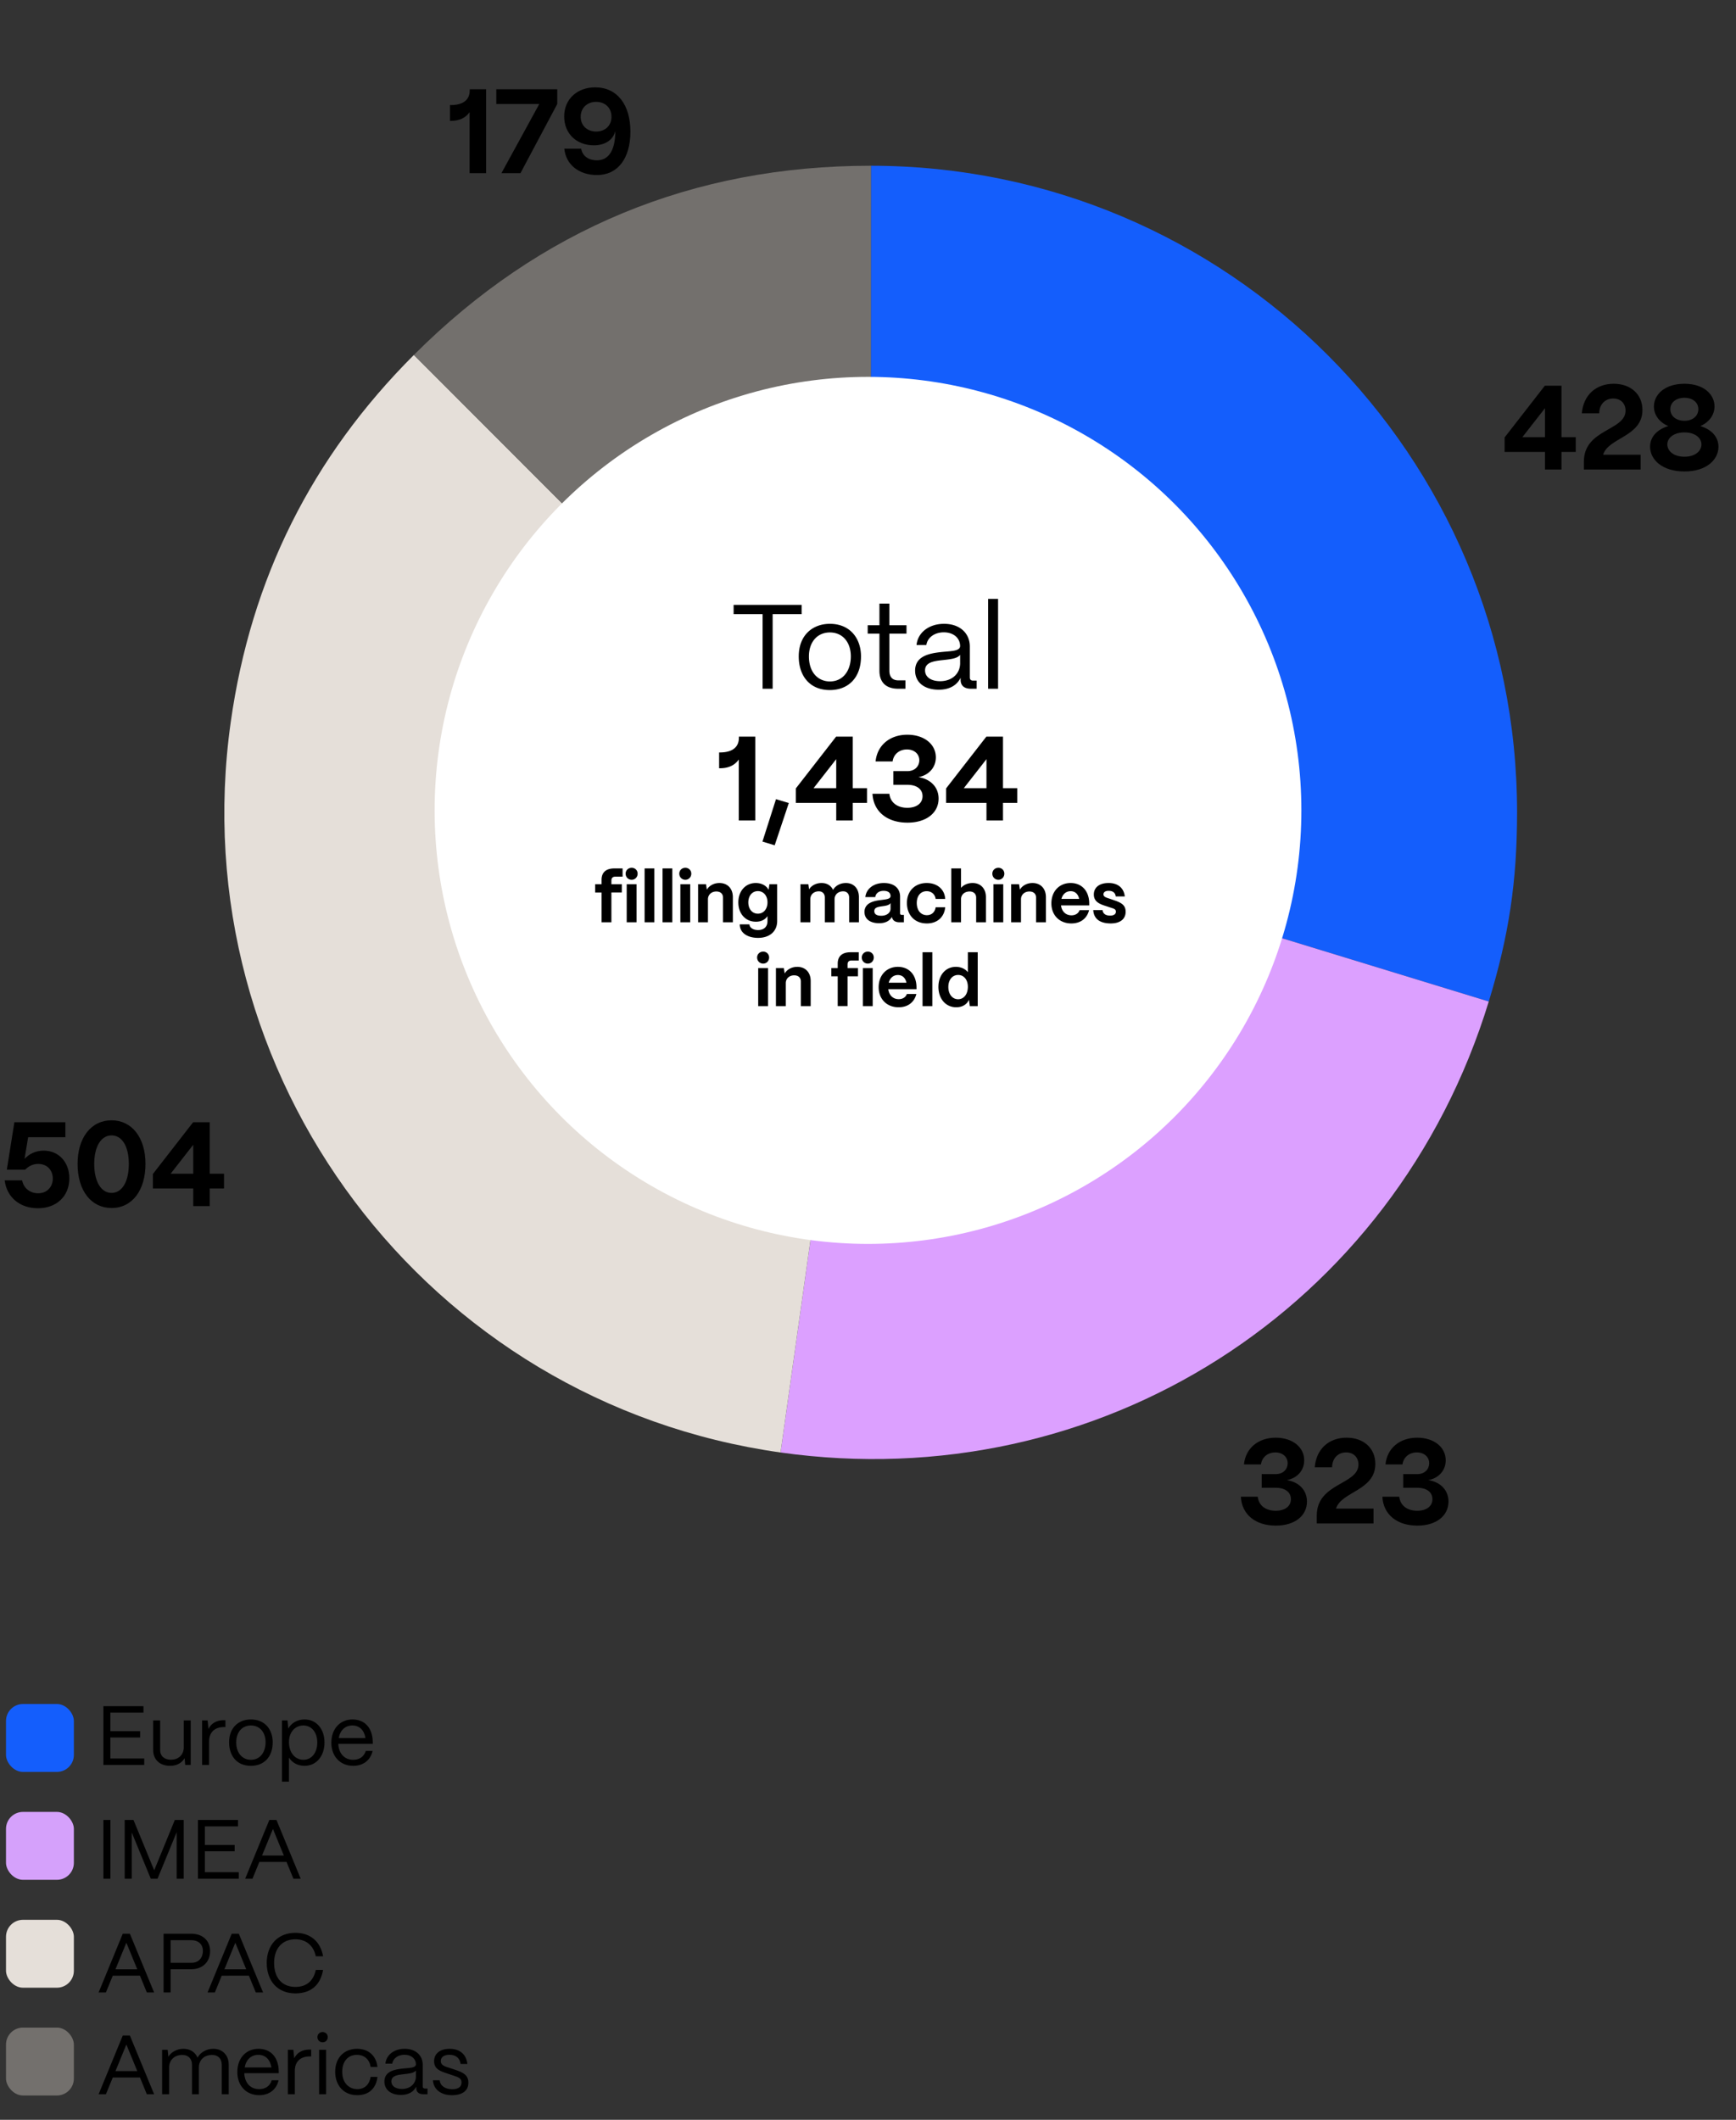
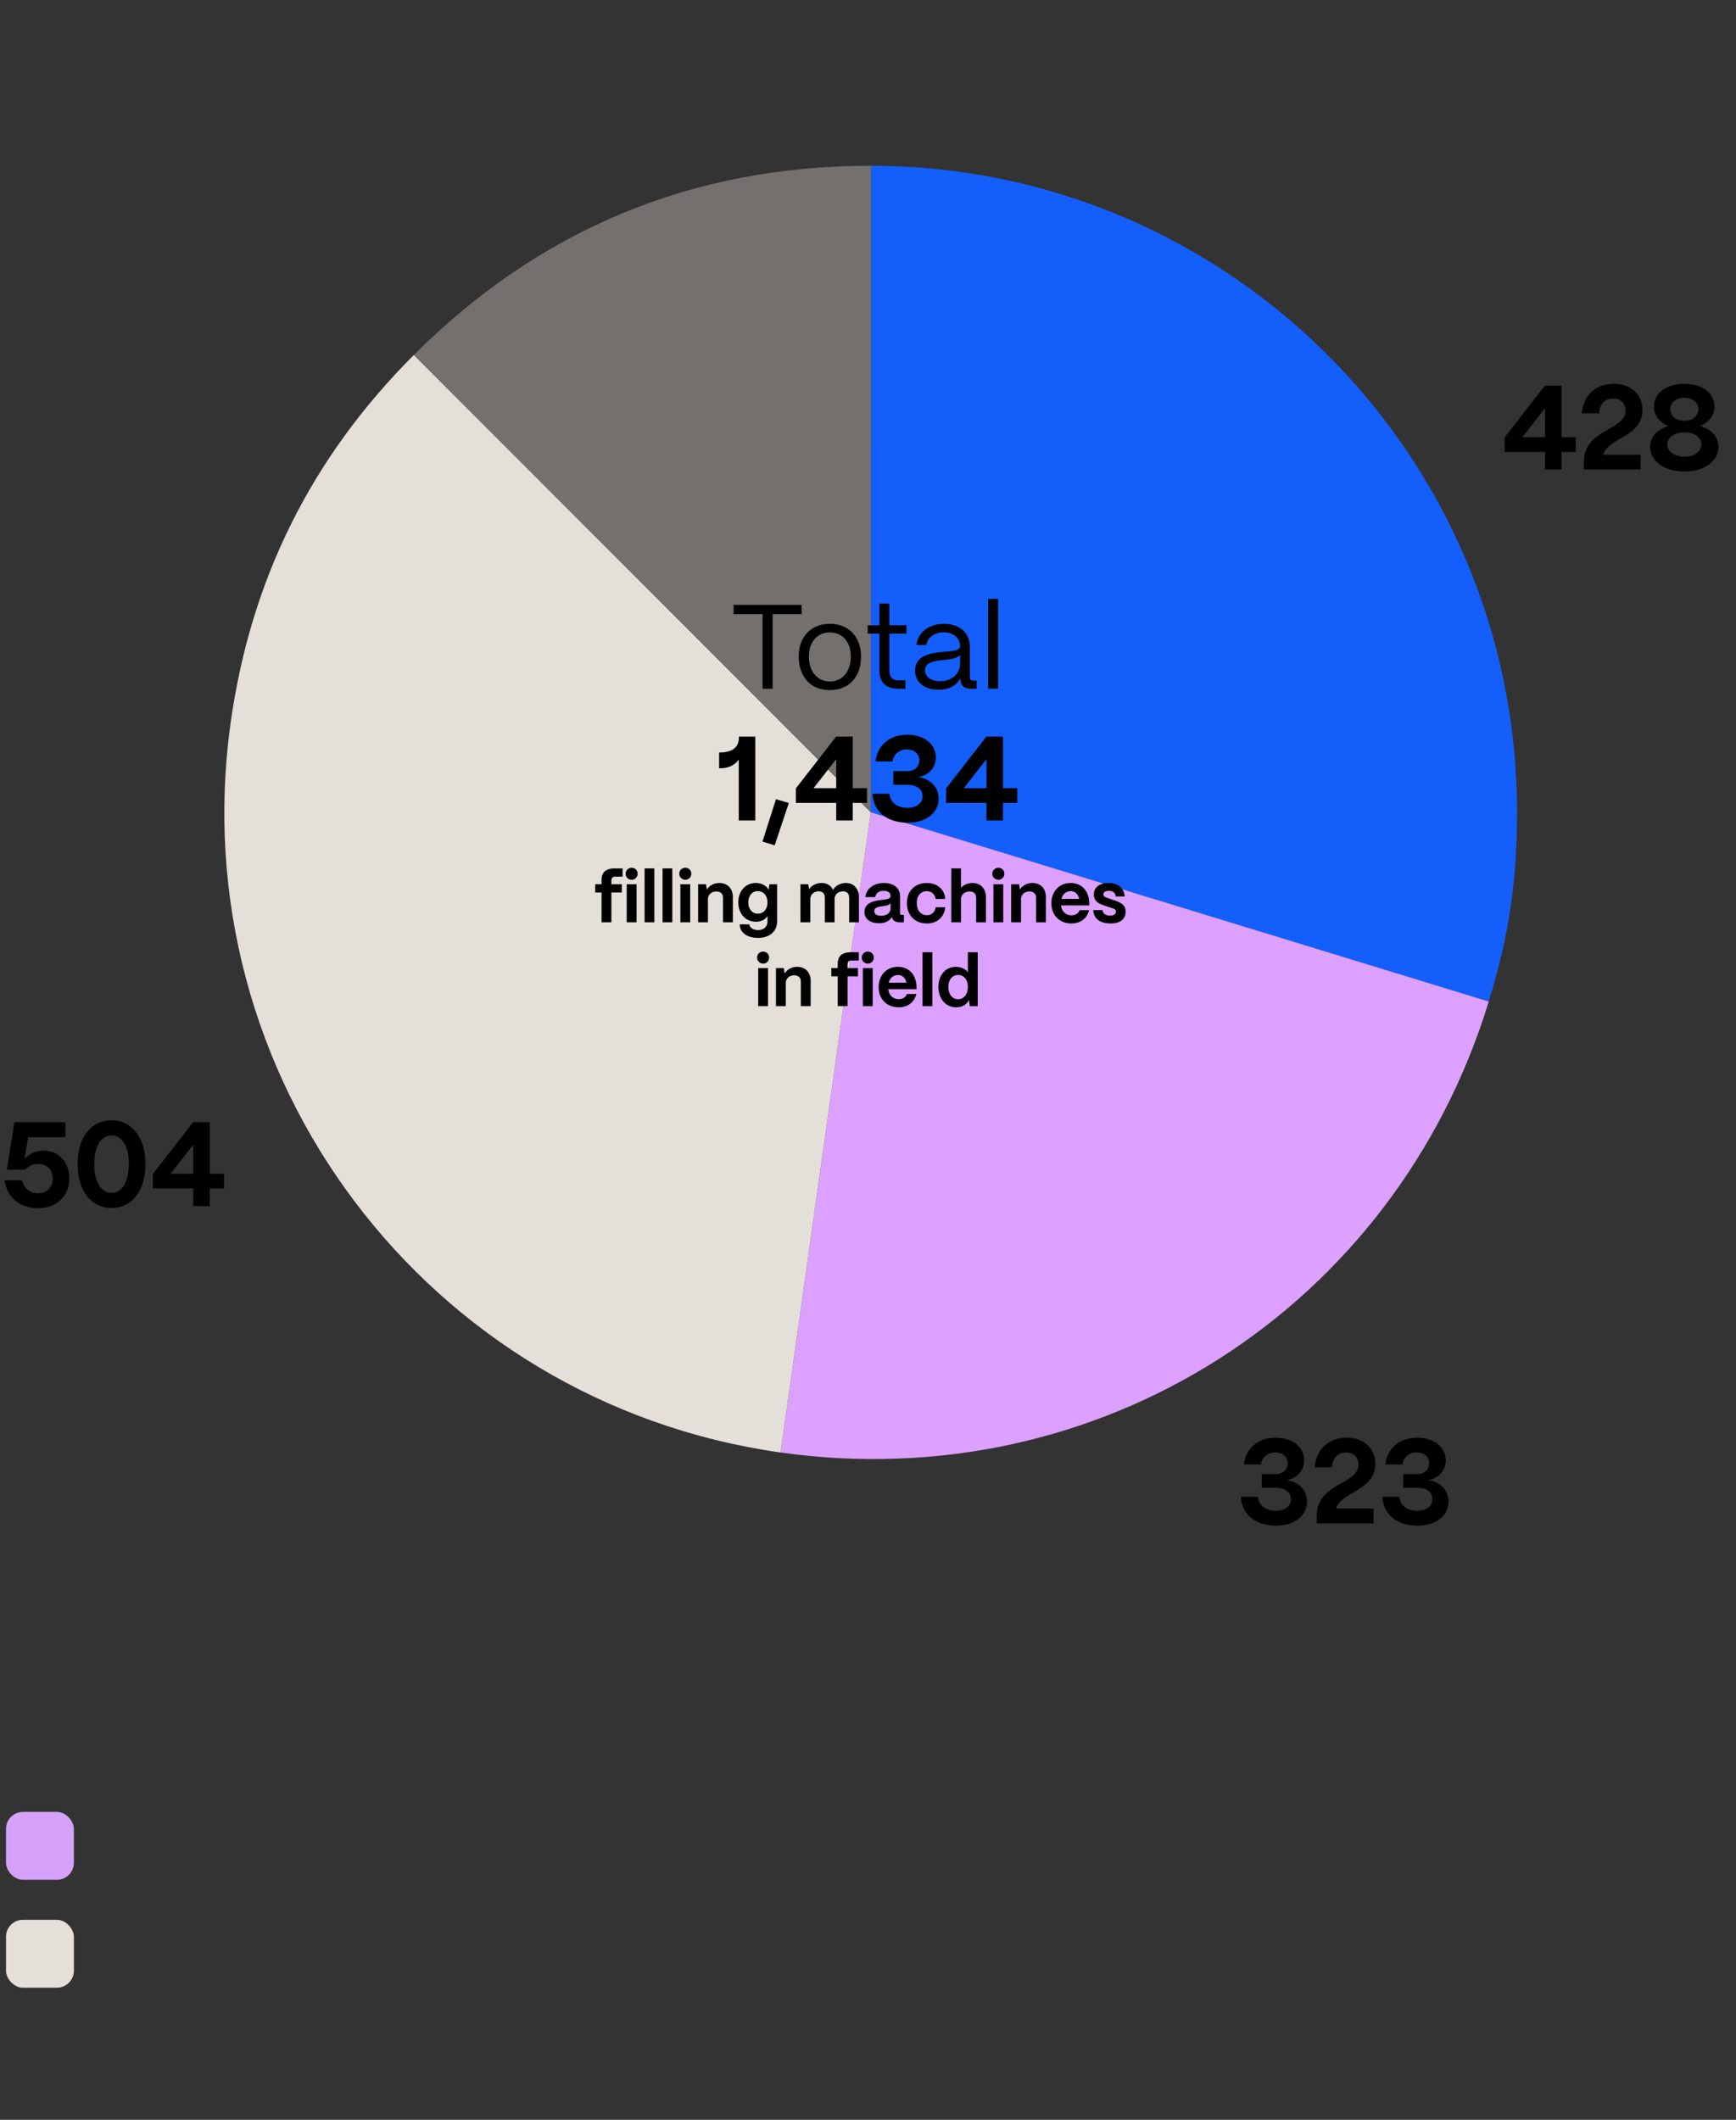
<svg xmlns="http://www.w3.org/2000/svg" width="290" height="354" viewBox="0 0 290 354">
  <rect x="0" y="0" width="290" height="354" fill="#333333" stroke="none" />
  <g data-name="Graphics">
    <path d="M145.458 135.648l.039-107.969c59.63.021 107.952 48.378 107.931 108.008-.004 11.509-1.36 20.561-4.729 31.566l-103.24-31.604z" fill="#145efc" />
    <path d="M145.458 135.648l103.24 31.604c-15.709 51.316-65.163 82.797-118.305 75.309l15.065-106.913z" fill="#dca0ff" />
    <path d="M145.458 135.648l-15.065 106.913c-59.047-8.32-100.169-62.932-91.848-121.978 3.37-23.914 13.512-44.238 30.595-61.308l76.318 76.373z" fill="#e5dfd9" />
    <path d="M145.458 135.648L69.139 59.275c21.048-21.033 46.602-31.607 76.357-31.596l-.039 107.969z" fill="#73706d" />
-     <circle cx="145" cy="135.331" r="72.396" fill="#fff" />
-     <path d="M78.447 28.912V18.729c-.66.96-1.721 1.46-3.161 1.46h-.12v-2.64h.12c2.061 0 3.181-.86 3.181-2.441v-.2h2.741v14.003h-2.761zM83.767 28.912l6.321-11.543h-7.182v-2.46h10.182v2.46l-6.141 11.543h-3.181zM94.266 24.831h2.821c.199 1.2 1.2 1.94 2.64 1.94 1.821 0 2.881-1.46 3.041-4.121.021-.24.021-.5.021-.76-.341 1.4-1.621 2.38-3.581 2.38-2.921 0-4.961-1.98-4.961-4.82 0-2.881 2.16-4.861 5.181-4.861 3.701 0 5.882 2.921 5.882 7.401s-2.121 7.242-5.582 7.242c-3.04 0-5.2-1.76-5.461-4.401zm7.882-5.321c0-1.561-1.12-2.5-2.561-2.5s-2.58.96-2.58 2.48c-.021 1.521 1.14 2.481 2.58 2.481s2.561-.94 2.561-2.461z" />
    <g>
      <path d="M258.088 78.412v-2.941h-6.741v-2.42l6.722-8.642h2.78v8.602h2.381v2.46h-2.381v2.941h-2.761zm-3.781-5.401h3.781V68.17l-3.781 4.841zM267.807 75.932h6.262v2.48h-9.482v-1.32c0-5.481 6.962-5.121 6.962-8.522 0-1.201-.82-2.021-2.061-2.021-1.28 0-2.32.9-2.341 2.48h-2.9c.26-3.121 2.421-4.941 5.321-4.941 2.86 0 4.801 1.76 4.801 4.381 0 4.481-5.701 4.601-6.562 7.462zM275.647 74.611c0-1.641 1.14-2.881 3.04-3.461-1.58-.66-2.4-1.94-2.4-3.261 0-1.98 1.78-3.801 5.102-3.801 3.261 0 5.021 1.8 5.021 3.781 0 1.34-.8 2.601-2.36 3.281 1.881.58 3.021 1.82 3.021 3.461 0 2.12-1.96 4.121-5.681 4.121s-5.741-1.98-5.741-4.121zm8.582-.4c0-1.04-1.021-2-2.841-2-1.841 0-2.86.96-2.86 2 0 1.08 1.02 2.061 2.86 2.061 1.82 0 2.841-.98 2.841-2.061zm-.521-5.881c0-1.121-.94-1.901-2.32-1.901-1.4 0-2.36.78-2.36 1.901 0 1.14.96 1.94 2.36 1.94 1.38 0 2.32-.8 2.32-1.94z" />
    </g>
    <g>
      <path d="M207.286 249.951h2.821c.16 1.46 1.32 2.34 3 2.34 1.581 0 2.541-.78 2.541-1.94s-.96-1.9-2.541-1.9h-2.34v-2.281h2.34c1.301 0 2.001-.86 2.001-1.82 0-1.04-.841-1.8-2.061-1.8-1.28 0-2.24.8-2.4 2h-2.841c.26-2.681 2.36-4.461 5.301-4.461 2.781 0 4.762 1.561 4.762 3.781 0 1.701-1.181 2.981-2.901 3.301 2.081.34 3.361 1.72 3.361 3.581 0 2.4-2.061 4.021-5.201 4.021-3.361 0-5.682-1.82-5.842-4.821zM223.187 251.932h6.262v2.48h-9.482v-1.32c0-5.481 6.962-5.121 6.962-8.522 0-1.201-.82-2.021-2.061-2.021-1.28 0-2.32.9-2.341 2.48h-2.9c.26-3.121 2.421-4.941 5.321-4.941 2.86 0 4.801 1.76 4.801 4.381 0 4.481-5.701 4.601-6.562 7.462zM230.926 249.951h2.821c.16 1.46 1.32 2.34 3 2.34 1.581 0 2.541-.78 2.541-1.94s-.96-1.9-2.541-1.9h-2.34v-2.281h2.34c1.301 0 2.001-.86 2.001-1.82 0-1.04-.841-1.8-2.061-1.8-1.28 0-2.24.8-2.4 2h-2.841c.26-2.681 2.36-4.461 5.301-4.461 2.781 0 4.762 1.561 4.762 3.781 0 1.701-1.181 2.981-2.901 3.301 2.081.34 3.361 1.72 3.361 3.581 0 2.4-2.061 4.021-5.201 4.021-3.361 0-5.682-1.82-5.842-4.821z" />
    </g>
    <g>
      <path d="M.78 197.111H3.7c.221 1.28 1.301 2.161 2.661 2.161 1.58 0 2.46-1.16 2.46-2.461s-.859-2.44-2.44-2.44c-.82 0-1.54.32-2.181.96H1.14l1.261-7.921h8.521v2.5H4.701l-.601 3.621c.74-.8 1.82-1.38 3.201-1.38 2.5 0 4.28 1.92 4.28 4.621 0 2.981-2.12 5.001-5.241 5.001-2.98 0-5.201-1.781-5.561-4.661zM12.96 194.37c0-4.341 2.22-7.281 5.681-7.281 3.361 0 5.661 2.841 5.661 7.281 0 4.381-2.2 7.362-5.661 7.362-3.381 0-5.681-2.861-5.681-7.362zm8.562 0c0-2.9-1.12-4.761-2.881-4.761s-2.9 1.86-2.9 4.761c0 2.941 1.141 4.841 2.9 4.841s2.881-1.9 2.881-4.841zM32.281 201.412v-2.941H25.54v-2.42l6.722-8.642h2.78v8.602h2.381v2.46h-2.381v2.941h-2.761zm-3.78-5.401h3.78v-4.841l-3.78 4.841z" />
    </g>
    <g>
      <path d="M127.391 115.019v-12.462h-4.841v-1.541h11.362v1.541h-4.841v12.462h-1.681zM133.43 109.618c0-3.541 2.32-5.441 5.201-5.441 3.38 0 5.2 2.44 5.2 5.441 0 3.66-2.22 5.621-5.2 5.621-3.401 0-5.201-2.421-5.201-5.621zm8.701 0c0-2.381-1.38-4.001-3.5-4.001s-3.501 1.62-3.501 4.001c0 2.72 1.58 4.181 3.501 4.181 2.26 0 3.5-1.88 3.5-4.181zM150.07 115.019c-2.061 0-3.16-1.06-3.16-3.021v-6.181h-1.961v-1.4h1.961v-3.621h1.66v3.621h2.86v1.4h-2.86v6.181c0 1.061.521 1.621 1.5 1.621h1.181v1.4h-1.181zM152.869 111.998c0-2.44 2.36-2.9 4.481-3.12 1.62-.16 3.021-.14 3.04-1-.02-1.34-1.12-2.281-2.721-2.281-1.54 0-2.74.86-2.92 2.121h-1.641c.2-2.081 2.08-3.541 4.601-3.541 2.621 0 4.301 1.561 4.301 3.801v5.161c0 .34.181.52.541.52h.6v1.36h-.94c-1.14 0-1.74-.52-1.74-1.5v-.32c-.62 1.22-1.82 1.98-3.66 1.98-2.401 0-3.941-1.241-3.941-3.181zm7.522-1.26v-1.38c-.46.62-1.641.74-2.94.88-1.46.16-2.921.36-2.921 1.72 0 1.1 1.001 1.8 2.521 1.8 1.98 0 3.341-1.26 3.341-3.021zM165.069 115.019v-15.003h1.66v15.003h-1.66zM123.41 137.019v-10.182c-.66.96-1.72 1.46-3.16 1.46h-.12v-2.64h.12c2.061 0 3.181-.86 3.181-2.441v-.2h2.74v14.003h-2.761zM129.41 141.16l-2.041-.62 2.261-7.082 2.141.641-2.36 7.062zM139.692 137.019v-2.941h-6.742v-2.42l6.722-8.642h2.78v8.602h2.381v2.46h-2.381v2.941h-2.76zm-3.782-5.401h3.781v-4.841l-3.781 4.841zM145.749 132.558h2.821c.16 1.46 1.32 2.34 3 2.34 1.581 0 2.541-.78 2.541-1.94s-.96-1.9-2.541-1.9h-2.34v-2.28h2.34c1.301 0 2.001-.86 2.001-1.82 0-1.04-.841-1.801-2.061-1.801-1.28 0-2.24.801-2.4 2.001h-2.841c.26-2.681 2.36-4.461 5.301-4.461 2.781 0 4.762 1.56 4.762 3.78 0 1.701-1.181 2.981-2.901 3.301 2.081.34 3.361 1.721 3.361 3.581 0 2.4-2.061 4.021-5.201 4.021-3.361 0-5.682-1.82-5.842-4.821zM164.79 137.019v-2.941h-6.741v-2.42l6.722-8.642h2.78v8.602h2.381v2.46h-2.381v2.941h-2.761zm-3.781-5.401h3.781v-4.841l-3.781 4.841zM100.491 154.019v-4.977h-1.067v-1.379h1.067v-.744c0-1.235.743-1.895 2.135-1.895h1.379v1.379h-1.235c-.42 0-.636.228-.636.672v.587h1.739v1.379h-1.739v4.977h-1.643zM104.511 145.899c0-.563.444-.983 1.008-.983s.995.42.995.983c0 .576-.432 1.02-.995 1.02s-1.008-.444-1.008-1.02zm.181 8.12v-6.356h1.643v6.356h-1.643zM107.68 154.019v-8.995h1.631v8.995h-1.631zM110.68 154.019v-8.995h1.631v8.995h-1.631zM113.476 145.899c0-.563.443-.983 1.008-.983s.995.42.995.983c0 .576-.432 1.02-.995 1.02s-1.008-.444-1.008-1.02zm.179 8.12v-6.356h1.644v6.356h-1.644zM116.619 154.019v-6.356h1.319l.145.912c.359-.648 1.151-1.115 2.099-1.115 1.355 0 2.242.923 2.242 2.362v4.198h-1.643v-4.125c0-.612-.408-1.02-1.115-1.02-.815 0-1.403.54-1.403 1.307v3.838h-1.644zM123.579 154.367h1.619c.012.527.576.947 1.439.947 1.031 0 1.571-.6 1.571-1.487v-.84c-.384.588-1.056.936-1.931.936-1.728 0-2.938-1.319-2.938-3.226 0-1.919 1.223-3.238 2.914-3.238.983 0 1.775.443 2.146 1.139l.132-.936h1.296v6.153c0 1.703-1.247 2.806-3.179 2.806-1.823 0-3.07-.864-3.07-2.254zm4.63-3.682c0-1.103-.66-1.871-1.607-1.871-.936 0-1.595.768-1.595 1.883s.659 1.883 1.595 1.883c.947 0 1.607-.768 1.607-1.896zM133.719 154.019v-6.356h1.319l.12.852c.372-.6 1.127-1.055 2.087-1.055.899 0 1.571.419 1.919 1.151.348-.636 1.127-1.151 2.146-1.151 1.319 0 2.171.935 2.171 2.351v4.209h-1.631v-4.138c0-.624-.384-1.032-.995-1.032-.864 0-1.439.564-1.439 1.319v3.85h-1.631v-4.138c0-.624-.384-1.032-.996-1.032-.863 0-1.427.564-1.427 1.319v3.85h-1.644zM144.411 152.28c.023-1.5 1.523-1.835 2.759-1.979.936-.12 1.595-.18 1.595-.671 0-.528-.396-.864-1.151-.864-.792 0-1.319.42-1.403 1.044h-1.655c.145-1.392 1.392-2.351 3.083-2.351 1.786 0 2.722.935 2.722 2.278v2.771c0 .18.084.276.3.276h.336v1.235h-.731c-.611 0-1.043-.228-1.199-.66a1.28 1.28 0 01-.084-.228c-.372.647-1.056 1.043-2.123 1.043-1.475 0-2.458-.684-2.446-1.895zm4.354-.551v-.924c-.216.372-.779.456-1.403.54-.756.107-1.308.216-1.308.815 0 .492.384.768 1.164.768.852 0 1.547-.444 1.547-1.199zM151.503 150.793c0-2.063 1.403-3.334 3.311-3.334 1.799 0 2.998 1.103 3.082 2.662h-1.595c-.108-.768-.684-1.295-1.5-1.295-.995 0-1.654.768-1.654 1.967 0 1.271.707 2.039 1.69 2.039.792 0 1.344-.504 1.464-1.319h1.595c-.156 1.655-1.343 2.698-3.059 2.698-2.087 0-3.334-1.451-3.334-3.418zM158.906 154.019v-8.995h1.632v3.25c.419-.492 1.115-.815 1.931-.815 1.343 0 2.23.923 2.23 2.362v4.198h-1.631v-4.125c0-.612-.42-1.02-1.092-1.02-.852 0-1.438.54-1.438 1.307v3.838h-1.632zM165.771 145.899c0-.563.443-.983 1.008-.983s.995.42.995.983c0 .576-.432 1.02-.995 1.02s-1.008-.444-1.008-1.02zm.179 8.12v-6.356h1.644v6.356h-1.644zM168.915 154.019v-6.356h1.319l.144.912c.359-.648 1.151-1.115 2.099-1.115 1.355 0 2.243.923 2.243 2.362v4.198h-1.644v-4.125c0-.612-.407-1.02-1.115-1.02-.815 0-1.403.54-1.403 1.307v3.838h-1.643zM175.635 150.865c0-2.063 1.367-3.406 3.214-3.406 1.823 0 3.07 1.283 3.106 3.358v.384h-4.714c.12.983.78 1.655 1.739 1.655.672 0 1.163-.312 1.367-.863h1.583c-.348 1.403-1.438 2.219-2.962 2.219-1.979 0-3.334-1.379-3.334-3.346zm4.64-.756c-.18-.815-.684-1.283-1.427-1.283s-1.319.479-1.535 1.283h2.962zM182.63 151.98h1.56c.048.623.54.923 1.247.923.624 0 .972-.239.972-.659 0-.432-.359-.504-.863-.672l-.804-.264c-1.115-.348-2.015-.756-2.015-1.931 0-1.151.887-1.919 2.471-1.919 1.511 0 2.53.791 2.698 2.242h-1.512c-.071-.636-.516-.936-1.187-.936-.54 0-.864.229-.864.588 0 .42.48.54.899.684l.732.252c1.307.432 2.074.815 2.074 1.979 0 1.211-.923 1.943-2.482 1.943-1.859 0-2.843-.804-2.927-2.23zM126.478 159.899c0-.563.443-.983 1.008-.983s.995.42.995.983c0 .576-.432 1.02-.995 1.02s-1.008-.444-1.008-1.02zm.179 8.12v-6.356h1.644v6.356h-1.644zM129.621 168.019v-6.356h1.319l.145.912c.359-.648 1.151-1.115 2.099-1.115 1.355 0 2.242.923 2.242 2.362v4.198h-1.643v-4.125c0-.612-.408-1.02-1.115-1.02-.815 0-1.403.54-1.403 1.307v3.838h-1.644zM139.941 168.019v-4.977h-1.067v-1.379h1.067v-.744c0-1.235.744-1.895 2.135-1.895h1.38v1.379h-1.235c-.42 0-.636.228-.636.672v.587h1.739v1.379h-1.739v4.977h-1.644zM143.961 159.899c0-.563.444-.983 1.008-.983s.995.42.995.983c0 .576-.432 1.02-.995 1.02s-1.008-.444-1.008-1.02zm.181 8.12v-6.356h1.643v6.356h-1.643zM146.781 164.865c0-2.063 1.367-3.406 3.214-3.406 1.823 0 3.07 1.283 3.106 3.358v.384h-4.713c.12.983.779 1.655 1.739 1.655.671 0 1.163-.312 1.367-.863h1.583c-.348 1.403-1.439 2.219-2.963 2.219-1.979 0-3.334-1.379-3.334-3.346zm4.642-.756c-.18-.815-.684-1.283-1.428-1.283s-1.318.479-1.535 1.283h2.963zM154.112 168.019v-8.995h1.632v8.995h-1.632zM156.765 164.805c0-1.979 1.212-3.346 2.914-3.346.852 0 1.584.348 2.003.899v-3.334h1.644v8.995h-1.319l-.144-1.067c-.336.78-1.104 1.259-2.123 1.259-1.728 0-2.975-1.391-2.975-3.406zm4.917-.012c0-1.176-.659-1.979-1.619-1.979-.971 0-1.643.815-1.643 2.003 0 1.211.672 2.051 1.631 2.051.972 0 1.631-.852 1.631-2.075z" />
    </g>
  </g>
  <g data-name="EN">
-     <rect x="1.002" y="284.564" width="11.338" height="11.338" rx="2.834" ry="2.834" fill="#145efc" />
    <rect x="1.002" y="302.583" width="11.338" height="11.338" rx="2.834" ry="2.834" fill="#d5a1fb" />
    <rect x="1.002" y="320.601" width="11.338" height="11.338" rx="2.834" ry="2.834" fill="#e5dfd9" />
-     <rect x="1.002" y="338.601" width="11.338" height="11.338" rx="2.834" ry="2.834" fill="#73706d" />
-     <path d="M17.272 294.733v-9.806h6.695v1.079h-5.532v3.096h4.973v1.05h-4.973v3.502h5.658v1.079h-6.821zM25.587 292.268v-4.958h1.163v4.916c0 1.064.742 1.639 1.793 1.639 1.387 0 2.143-.924 2.157-2.045v-4.51h1.162v7.424h-.924l-.099-1.121c-.49.841-1.387 1.275-2.409 1.275-1.807 0-2.844-1.107-2.844-2.62zM33.763 294.733v-7.424h.925l.14 1.414c.477-.952 1.345-1.456 2.578-1.456h.252v1.148h-.252c-1.569 0-2.479.896-2.479 2.423v3.895h-1.163zM38.271 290.951c0-2.479 1.625-3.811 3.643-3.811 2.367 0 3.642 1.709 3.642 3.811 0 2.563-1.555 3.937-3.642 3.937-2.382 0-3.643-1.695-3.643-3.937zm6.093 0c0-1.667-.967-2.802-2.451-2.802s-2.451 1.135-2.451 2.802c0 1.905 1.106 2.928 2.451 2.928 1.583 0 2.451-1.317 2.451-2.928zM47.105 297.535v-10.226h.925l.126 1.345c.532-.925 1.513-1.514 2.718-1.514 1.961 0 3.334 1.569 3.334 3.839 0 2.311-1.373 3.908-3.334 3.908-1.135 0-2.073-.519-2.605-1.387v4.034h-1.163zm5.897-6.556c0-1.667-.938-2.83-2.325-2.83-1.4 0-2.409 1.135-2.409 2.773 0 1.737 1.009 2.956 2.423 2.956 1.373 0 2.312-1.19 2.312-2.899zM55.351 291.049c0-2.535 1.639-3.908 3.516-3.908 2.045 0 3.362 1.373 3.404 3.755v.321h-5.758c.07 1.583.995 2.662 2.494 2.662 1.036 0 1.793-.519 2.101-1.485h1.135c-.336 1.527-1.541 2.494-3.235 2.494-2.199 0-3.656-1.611-3.656-3.839zm5.701-.798c-.21-1.303-.995-2.102-2.186-2.102-1.177 0-2.045.771-2.283 2.102h4.469zM17.272 313.733v-9.806h1.177v9.806h-1.177zM20.827 313.733v-9.806h1.472l3.459 8.404 3.446-8.404h1.484v9.806h-1.176v-7.761l-3.194 7.761h-1.135l-3.18-7.732v7.732h-1.177zM33.064 313.733v-9.806h6.695v1.079h-5.532v3.096H39.2v1.05h-4.973v3.502h5.658v1.079h-6.821zM40.959 313.733l4.034-9.806h1.19l4.048 9.806h-1.218l-1.149-2.802h-4.538l-1.148 2.802h-1.219zm2.816-3.866h3.642l-1.82-4.44-1.821 4.44zM16.473 332.733l4.034-9.806h1.191l4.048 9.806h-1.219l-1.148-2.802H18.84l-1.148 2.802h-1.219zm2.815-3.866h3.643l-1.821-4.44-1.821 4.44zM27.323 332.733v-9.806h4.637c2.045 0 3.138 1.303 3.138 2.872 0 1.988-1.401 3.054-3.138 3.054H28.5v3.88h-1.177zm1.177-4.959h3.516c1.219 0 1.877-.883 1.877-1.975 0-1.163-.84-1.793-1.877-1.793H28.5v3.768zM34.673 332.733l4.034-9.806h1.19l4.048 9.806h-1.218l-1.149-2.802H37.04l-1.148 2.802h-1.219zm2.815-3.866h3.642l-1.82-4.44-1.821 4.44zM44.557 327.803c0-2.914 1.779-5.029 4.791-5.029 2.493 0 4.202 1.457 4.622 3.923h-1.218c-.364-1.793-1.625-2.844-3.404-2.844-2.199 0-3.558 1.526-3.558 3.95 0 2.507 1.358 4.006 3.558 4.006 1.835 0 3.025-.994 3.404-2.844h1.218c-.434 2.55-2.059 3.923-4.622 3.923-3.012 0-4.791-2.115-4.791-5.085zM16.473 349.733l4.034-9.806h1.191l4.048 9.806h-1.219l-1.148-2.802H18.84l-1.148 2.802h-1.219zm2.815-3.866h3.643l-1.821-4.44-1.821 4.44zM27.085 349.733v-7.424h.925l.112 1.148c.504-.799 1.471-1.317 2.535-1.317 1.12 0 1.961.575 2.339 1.472.477-.869 1.499-1.472 2.634-1.472 1.568 0 2.577 1.107 2.577 2.62v4.973h-1.162v-4.931c0-.995-.617-1.639-1.611-1.639-1.387 0-2.199.924-2.213 2.059v4.511h-1.148v-4.931c0-.995-.617-1.639-1.611-1.639-1.387 0-2.199.924-2.213 2.059v4.511h-1.163zM39.643 346.049c0-2.535 1.64-3.908 3.517-3.908 2.045 0 3.361 1.373 3.403 3.755v.321h-5.757c.07 1.583.994 2.662 2.493 2.662 1.037 0 1.793-.519 2.102-1.485h1.134c-.336 1.527-1.54 2.494-3.235 2.494-2.199 0-3.656-1.611-3.656-3.839zm5.701-.798c-.21-1.303-.994-2.102-2.185-2.102-1.177 0-2.046.771-2.283 2.102h4.468zM48.085 349.733v-7.424h.925l.14 1.414c.477-.952 1.345-1.456 2.578-1.456h.252v1.148h-.252c-1.569 0-2.479.896-2.479 2.423v3.895h-1.163zM53.026 340.194c0-.49.379-.854.869-.854s.854.364.854.854-.364.868-.854.868-.869-.378-.869-.868zm.281 9.539v-7.424h1.163v7.424h-1.163zM55.994 345.979c0-2.494 1.64-3.839 3.656-3.839 1.863 0 3.193 1.121 3.404 3.026h-1.135c-.196-1.233-1.051-2.018-2.298-2.018-1.471 0-2.451 1.079-2.451 2.83 0 1.891 1.148 2.899 2.535 2.899 1.191 0 2.004-.757 2.214-2.045h1.135c-.211 1.919-1.443 3.054-3.362 3.054-2.409 0-3.698-1.766-3.698-3.908zM64.213 347.618c0-1.709 1.652-2.031 3.138-2.186 1.135-.112 2.115-.098 2.129-.7-.014-.938-.784-1.597-1.905-1.597-1.078 0-1.919.603-2.045 1.484h-1.148c.14-1.456 1.457-2.479 3.222-2.479 1.835 0 3.012 1.093 3.012 2.662v3.613c0 .238.126.364.378.364h.42v.953h-.658c-.798 0-1.219-.364-1.219-1.051v-.225c-.434.854-1.274 1.388-2.563 1.388-1.681 0-2.759-.869-2.759-2.228zm5.267-.883v-.967c-.322.435-1.148.519-2.06.617-1.022.111-2.045.252-2.045 1.204 0 .771.7 1.261 1.766 1.261 1.387 0 2.339-.883 2.339-2.115zM72.318 347.394h1.135c.084.967.967 1.499 2.087 1.499 1.051 0 1.555-.406 1.555-1.148 0-.7-.546-.854-1.316-1.121l-1.079-.363c-1.092-.364-2.185-.701-2.185-2.046 0-1.261.98-2.073 2.605-2.073 1.639 0 2.773.883 2.955 2.536H76.94c-.126-1.037-.854-1.541-1.862-1.541-.911 0-1.443.406-1.443 1.051 0 .771.812.924 1.429 1.134l1.009.337c1.358.448 2.171.91 2.171 2.143 0 1.303-.952 2.088-2.759 2.088-1.766 0-3.068-.925-3.166-2.494z" />
  </g>
</svg>